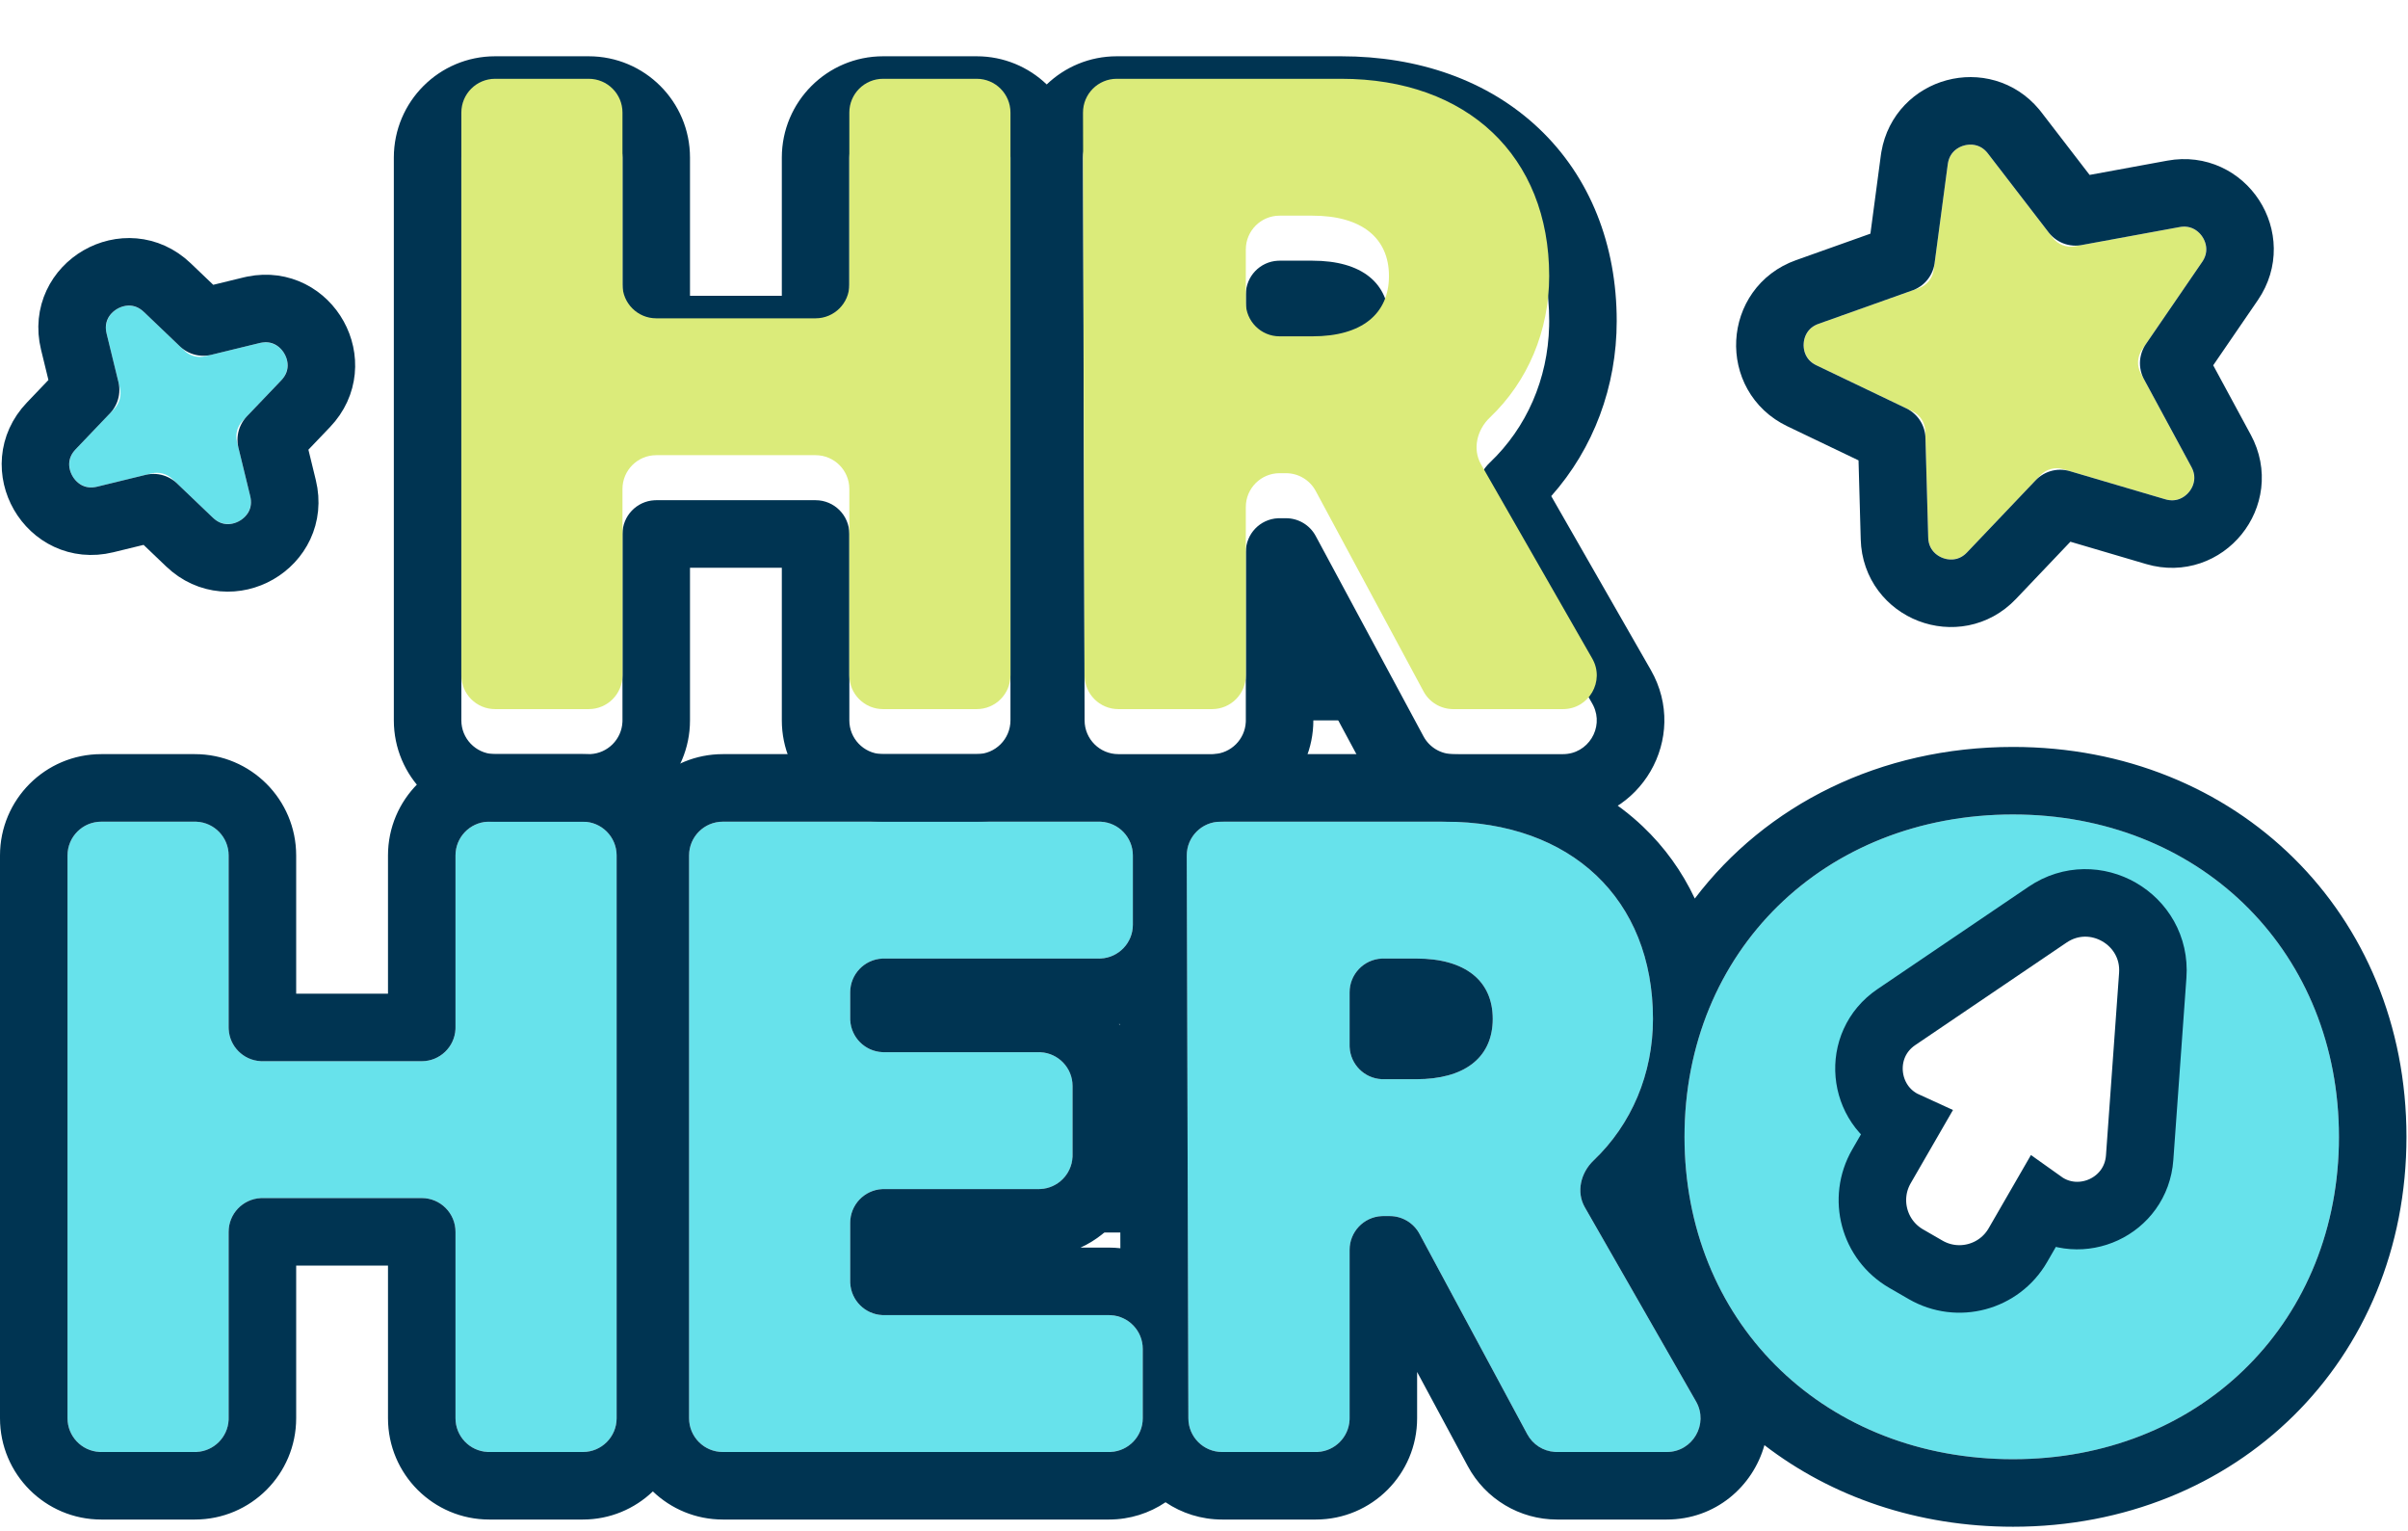
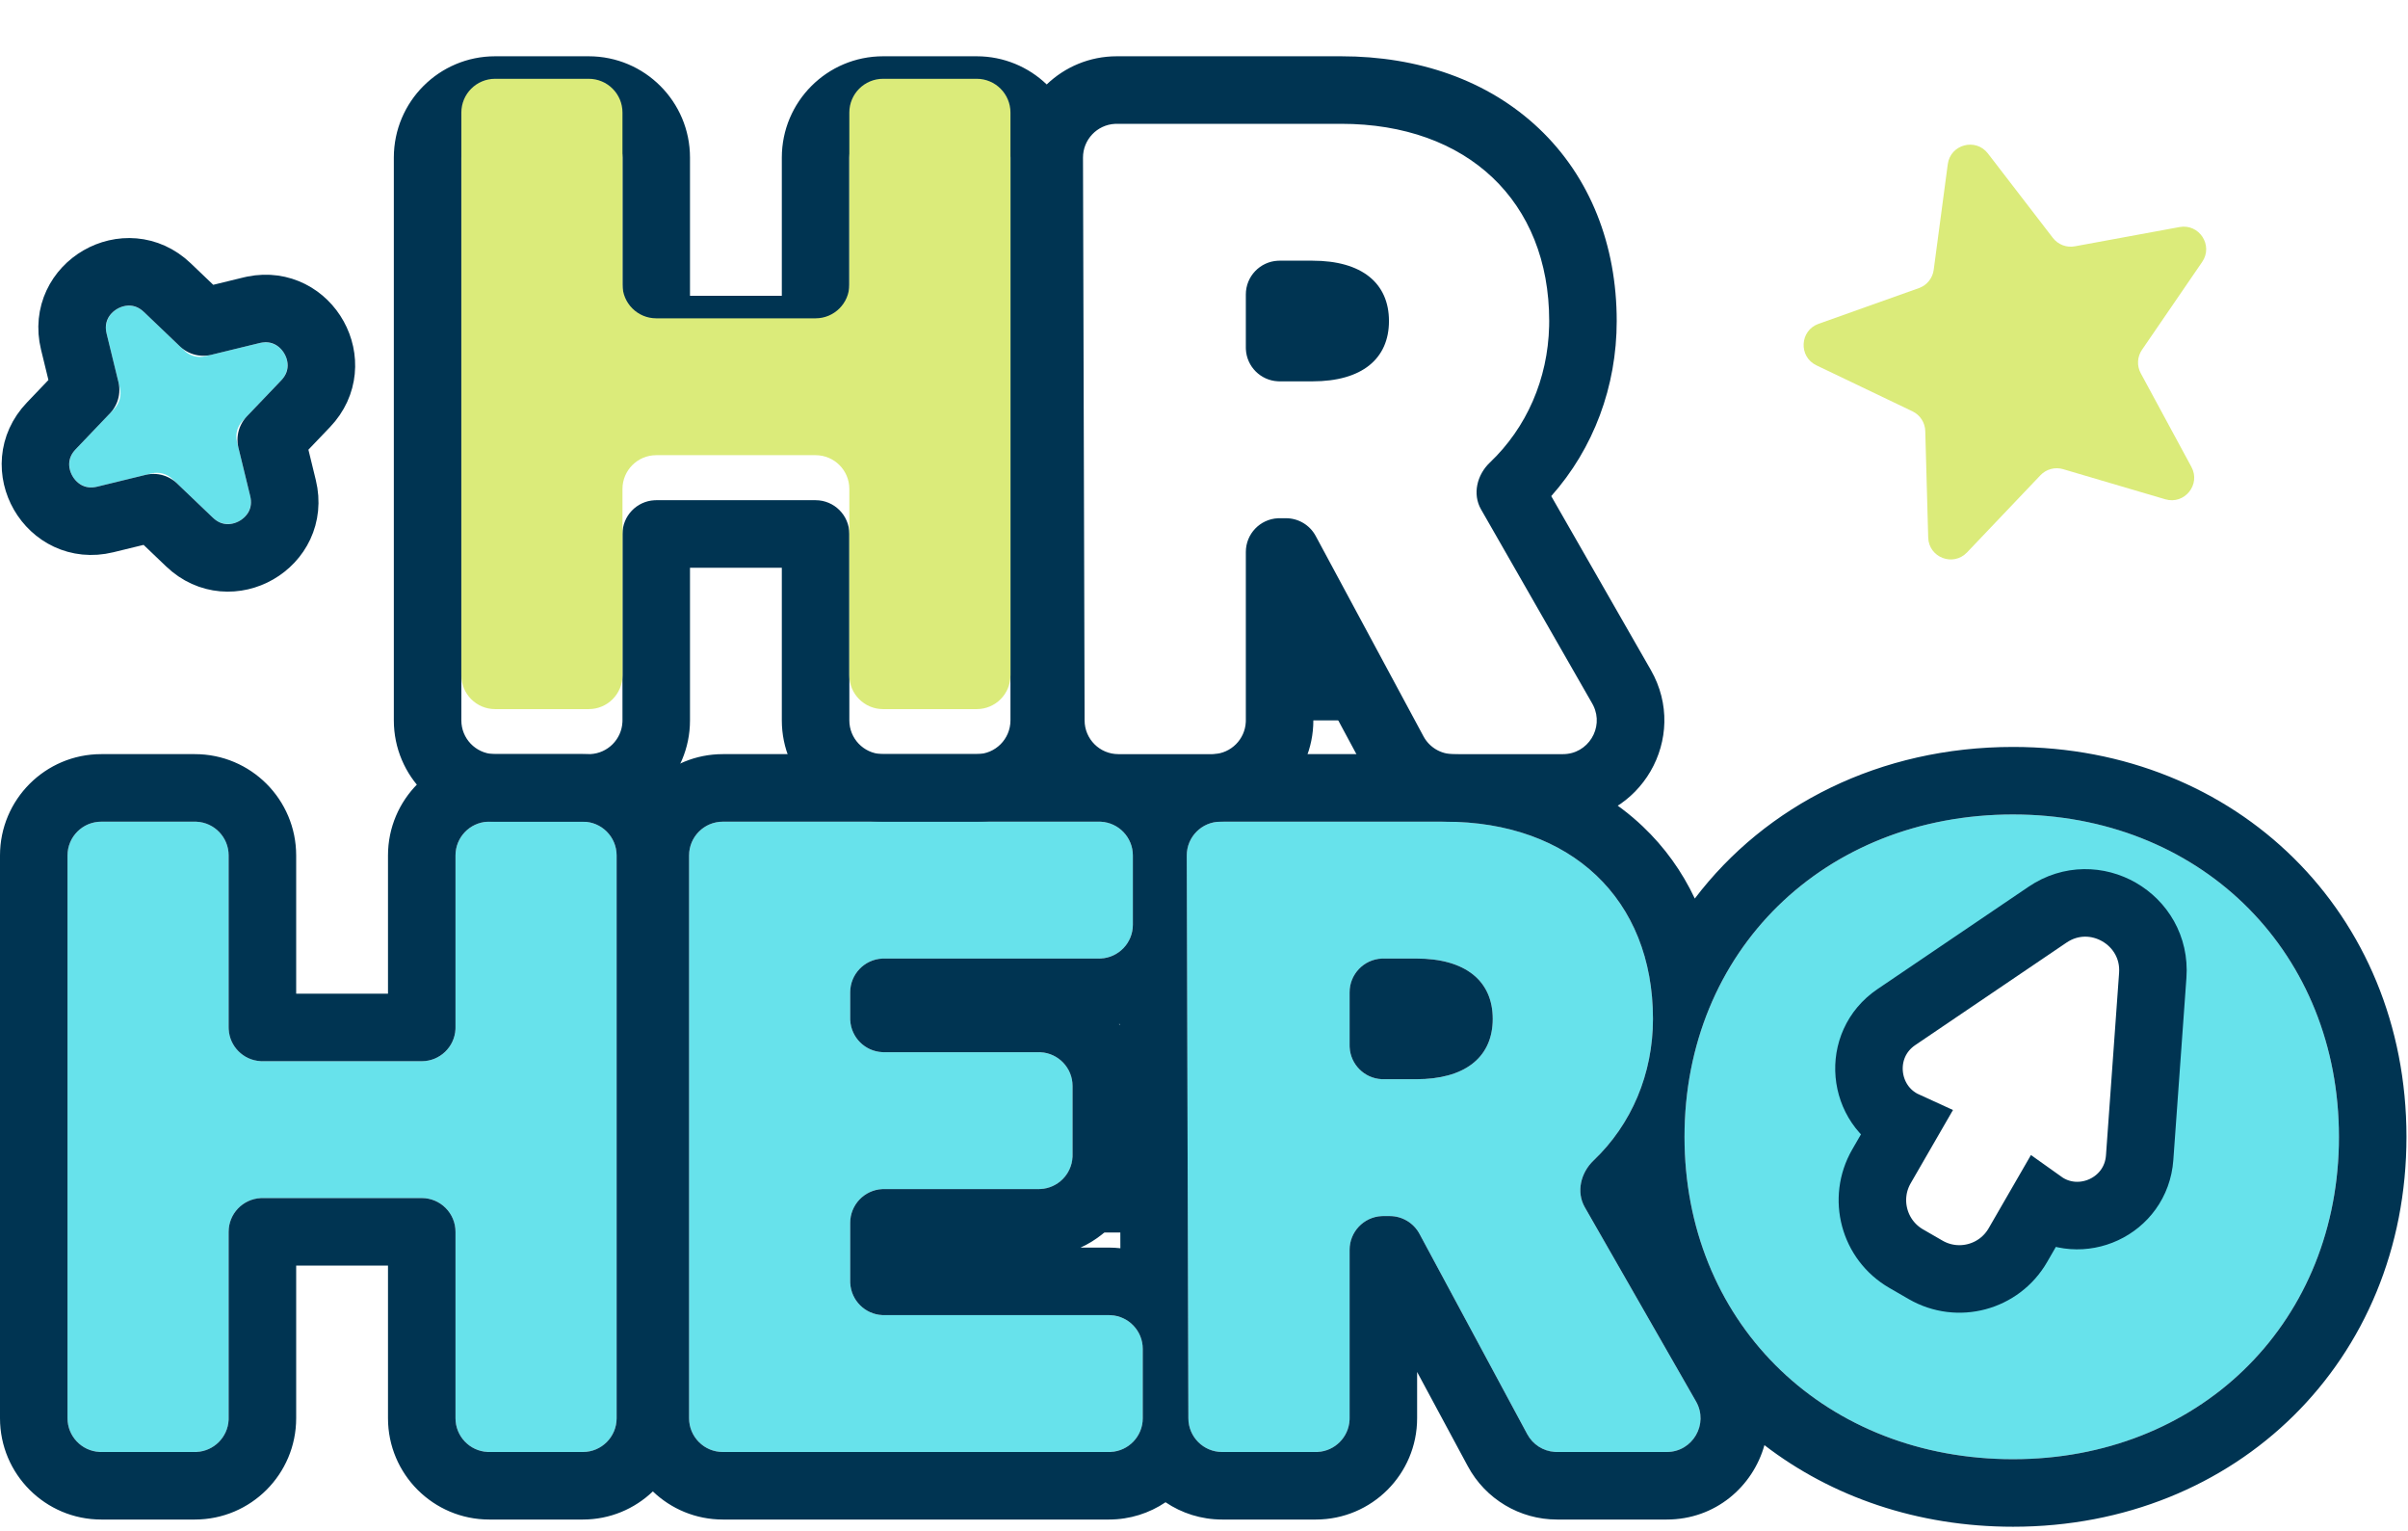
<svg xmlns="http://www.w3.org/2000/svg" width="214" height="136" viewBox="0 0 214 136" fill="none">
  <g clip-path="url(#clip0_174_3245)">
    <g filter="url(#filter0_d_174_3245)">
      <path d="M113.718 29.88L113.563 29.876C112.029 29.798 110.799 28.568 110.722 27.034L110.718 26.88V22.16C110.718 20.555 111.978 19.244 113.563 19.164L113.718 19.16H116.638C121.037 19.16 123.437 21.16 123.438 24.52C123.438 27.88 121.038 29.88 116.638 29.88H113.718ZM58.32 28.28L58.166 28.276C56.632 28.199 55.402 26.969 55.324 25.435L55.32 25.28V10C55.32 8.395 54.06 7.084 52.475 7.004L52.32 7V1C57.291 1 61.32 5.03 61.32 10V22.28H69.481V10C69.481 5.029 73.51 1 78.481 1V7L78.325 7.004C76.74 7.084 75.481 8.395 75.481 10V25.28L75.477 25.435C75.396 27.019 74.085 28.28 72.481 28.28H58.32ZM119.197 1V7H99.246V1H119.197ZM86.8 1V7H78.481V1H86.8ZM52.32 1V7H44V1H52.32ZM75.481 60C75.481 61.605 76.74 62.916 78.325 62.996L78.481 63H86.8C88.457 63 89.8 61.657 89.8 60V10C89.8 8.343 88.457 7 86.8 7V1C89.215 1 91.406 1.954 93.022 3.502C94.639 1.953 96.83 1 99.246 1V7L99.092 7.004C97.503 7.084 96.242 8.4 96.246 10.009L96.389 60.009C96.394 61.662 97.735 63 99.389 63H107.718L107.872 62.996C109.406 62.918 110.636 61.688 110.714 60.154L110.718 60V45.04C110.718 43.435 111.978 42.124 113.563 42.044L113.718 42.04H114.285C115.389 42.04 116.404 42.646 116.927 43.618L126.508 61.422C127.031 62.394 128.046 63 129.149 63H138.901C141.134 63 142.56 60.662 141.604 58.697L141.505 58.509L131.62 41.254C130.84 39.892 131.265 38.179 132.402 37.098C135.674 33.987 137.557 29.678 137.672 24.977L137.678 24.52C137.678 13.88 130.397 7 119.197 7V1C126.026 1 132.225 3.115 136.764 7.414C141.335 11.744 143.678 17.779 143.678 24.52C143.678 30.33 141.631 35.835 137.859 40.076L146.711 55.526C150.148 61.526 145.816 69 138.901 69H129.149C125.838 69 122.794 67.181 121.225 64.265L116.718 55.89V60C116.718 64.971 112.688 69 107.718 69H99.389C96.938 69 94.717 68.019 93.094 66.43C91.471 68.019 89.251 69 86.8 69H78.481C73.51 69 69.481 64.971 69.481 60V46.44H61.32V60C61.32 64.971 57.291 69 52.32 69H44C39.029 69 35 64.971 35 60V10C35 5.029 39.029 1 44 1V7C42.343 7 41 8.343 41 10V60C41 61.605 42.261 62.916 43.846 62.996L44 63H52.32L52.475 62.996C54.008 62.918 55.239 61.688 55.316 60.154L55.32 60V43.44C55.32 41.835 56.581 40.525 58.166 40.444L58.32 40.44H72.481C74.137 40.441 75.481 41.784 75.481 43.44V60Z" fill="#003452" />
    </g>
    <path d="M75.48 10C75.48 8.343 76.823 7 78.48 7H86.8C88.457 7 89.8 8.343 89.8 10V60C89.8 61.657 88.457 63 86.8 63H78.48C76.823 63 75.48 61.657 75.48 60V43.44C75.48 41.783 74.137 40.44 72.48 40.44H58.32C56.663 40.44 55.32 41.783 55.32 43.44V60C55.32 61.657 53.977 63 52.32 63H44C42.343 63 41 61.657 41 60V10C41 8.343 42.343 7 44 7H52.32C53.977 7 55.32 8.343 55.32 10V25.28C55.32 26.937 56.663 28.28 58.32 28.28H72.48C74.137 28.28 75.48 26.937 75.48 25.28V10Z" fill="#DBEB7A" />
-     <path d="M99.389 63C97.735 63 96.394 61.662 96.389 60.009L96.246 10.009C96.241 8.348 97.586 7 99.246 7H119.198C130.398 7 137.677 13.88 137.677 24.52C137.677 29.399 135.779 33.887 132.402 37.098C131.265 38.179 130.84 39.892 131.62 41.254L141.505 58.509C142.65 60.509 141.206 63 138.902 63H129.15C128.046 63 127.031 62.394 126.508 61.422L116.927 43.618C116.404 42.646 115.389 42.04 114.285 42.04H113.717C112.061 42.04 110.717 43.383 110.717 45.04V60C110.717 61.657 109.374 63 107.717 63H99.389ZM110.717 26.88C110.717 28.537 112.061 29.88 113.717 29.88H116.638C121.038 29.88 123.438 27.88 123.438 24.52C123.438 21.16 121.038 19.16 116.638 19.16H113.717C112.061 19.16 110.717 20.503 110.717 22.16V26.88Z" fill="#DBEB7A" />
    <g filter="url(#filter1_d_174_3245)">
      <path d="M40.48 72C40.48 70.343 41.823 69 43.48 69H51.8C53.457 69 54.8 70.343 54.8 72V122C54.8 123.657 53.457 125 51.8 125H43.48C41.823 125 40.48 123.657 40.48 122V105.44C40.48 103.783 39.137 102.44 37.48 102.44H23.32C21.663 102.44 20.32 103.783 20.32 105.44V122C20.32 123.657 18.977 125 17.32 125H9C7.343 125 6 123.657 6 122V72C6 70.343 7.343 69 9 69H17.32C18.977 69 20.32 70.343 20.32 72V87.28C20.32 88.937 21.663 90.28 23.32 90.28H37.48C39.137 90.28 40.48 88.937 40.48 87.28V72Z" fill="#67E2EB" />
      <path d="M64.238 125C62.581 125 61.238 123.657 61.238 122V72C61.238 70.343 62.581 69 64.238 69H97.678C99.335 69 100.678 70.343 100.678 72V78.16C100.678 79.817 99.335 81.16 97.678 81.16H78.558C76.901 81.16 75.558 82.503 75.558 84.16V86.48C75.558 88.137 76.901 89.48 78.558 89.48H92.318C93.975 89.48 95.318 90.823 95.318 92.48V98.64C95.318 100.297 93.975 101.64 92.318 101.64H78.558C76.901 101.64 75.558 102.983 75.558 104.64V109.84C75.558 111.497 76.901 112.84 78.558 112.84H98.558C100.215 112.84 101.558 114.183 101.558 115.84V122C101.558 123.657 100.215 125 98.558 125H64.238Z" fill="#67E2EB" />
      <path d="M108.611 125C106.958 125 105.616 123.662 105.611 122.008L105.468 72.008C105.463 70.348 106.808 69 108.468 69H128.42C139.62 69 146.9 75.88 146.9 86.52C146.9 91.399 145.001 95.887 141.624 99.098C140.487 100.179 140.062 101.892 140.842 103.253L150.727 120.509C151.873 122.509 150.429 125 148.124 125H138.372C137.268 125 136.253 124.394 135.73 123.422L126.149 105.618C125.626 104.646 124.611 104.04 123.507 104.04H122.94C121.283 104.04 119.94 105.383 119.94 107.04V122C119.94 123.657 118.596 125 116.94 125H108.611ZM119.94 88.88C119.94 90.537 121.283 91.88 122.94 91.88H125.86C130.26 91.88 132.66 89.88 132.66 86.52C132.66 83.16 130.26 81.16 125.86 81.16H122.94C121.283 81.16 119.94 82.503 119.94 84.16V88.88Z" fill="#67E2EB" />
      <path d="M178.903 125.64C162.103 125.64 149.703 113.48 149.703 97C149.703 80.52 162.103 68.36 178.903 68.36C195.543 68.36 207.863 80.52 207.863 97C207.863 113.48 195.543 125.64 178.903 125.64Z" fill="#67E2EB" />
      <path d="M122.94 91.88L122.785 91.876C121.252 91.798 120.022 90.569 119.944 89.035L119.94 88.88V84.16C119.94 82.555 121.2 81.244 122.785 81.164L122.94 81.16H125.86C130.26 81.16 132.66 83.16 132.66 86.52L132.653 86.831C132.508 90.003 130.122 91.88 125.86 91.88H122.94ZM23.32 90.28L23.166 90.276C21.632 90.198 20.402 88.968 20.325 87.434L20.32 87.28V72C20.32 70.395 19.06 69.084 17.475 69.003L17.32 69L17.321 62.999C22.291 63 26.32 67.029 26.321 71.999V84.28H34.481V71.999C34.481 67.029 38.51 62.999 43.481 62.999L43.48 69L43.325 69.003C41.741 69.084 40.48 70.395 40.48 72V87.28L40.477 87.434C40.397 89.019 39.085 90.28 37.48 90.28H23.32ZM78.404 89.476C76.87 89.398 75.639 88.168 75.562 86.634L75.558 86.48V84.16C75.558 82.555 76.818 81.244 78.404 81.164L78.558 81.16H97.678L97.832 81.156C99.417 81.075 100.678 79.765 100.678 78.16V72C100.678 70.395 99.417 69.084 97.832 69.003L97.678 69L97.678 62.999C99.702 63 101.569 63.669 103.073 64.796C104.576 63.669 106.444 63 108.468 62.999L108.468 69C106.808 69 105.463 70.348 105.468 72.008L105.611 122.008C105.616 123.662 106.958 125 108.611 125H116.94L117.094 124.996C118.628 124.918 119.858 123.688 119.936 122.154L119.94 122V107.04C119.94 105.435 121.2 104.124 122.785 104.043L122.94 104.04H123.507C124.611 104.04 125.626 104.646 126.149 105.618L135.73 123.422C136.221 124.333 137.143 124.923 138.166 124.993L138.372 125H148.124C150.429 125 151.873 122.509 150.727 120.509L140.842 103.253C140.062 101.892 140.487 100.179 141.624 99.098C145.001 95.887 146.9 91.399 146.9 86.52C146.9 75.88 139.62 69 128.42 69L128.419 62.999C135.247 62.999 141.447 65.115 145.986 69.414C147.941 71.266 149.488 73.431 150.618 75.829C156.938 67.509 167.081 62.36 178.904 62.36C198.791 62.36 213.863 77.14 213.864 96.999C213.864 116.859 198.791 131.64 178.904 131.64C170.403 131.64 162.772 128.978 156.805 124.39C155.779 128.061 152.459 131 148.123 131H138.372C135.061 131 132.016 129.181 130.447 126.265L125.94 117.89V122C125.94 126.97 121.91 130.999 116.94 131H108.611C106.749 130.999 105.019 130.434 103.583 129.465C102.148 130.433 100.419 130.999 98.558 131H64.237C61.824 130.999 59.635 130.048 58.019 128.501C56.403 130.048 54.213 131 51.8 131H43.481C38.51 131 34.481 126.97 34.481 122V108.44H26.321V122C26.321 126.97 22.291 130.999 17.321 131H9C4.03 131 0 126.97 0 122V71.999C0 67.029 4.03 62.999 9 62.999V69C7.343 69 6 70.343 6 72V122C6 123.605 7.261 124.915 8.846 124.996L9 125H17.32L17.475 124.996C19.009 124.918 20.239 123.688 20.317 122.154L20.32 122V105.44C20.32 103.835 21.581 102.524 23.166 102.444L23.32 102.44H37.48C39.137 102.44 40.48 103.783 40.48 105.44V122C40.48 123.605 41.74 124.915 43.325 124.996L43.48 125H51.8C53.457 125 54.8 123.657 54.8 122V72C54.8 70.343 53.457 69 51.8 69L51.8 62.999C54.213 62.999 56.403 63.952 58.019 65.499C59.635 63.952 61.824 63 64.237 62.999L64.238 69C62.581 69 61.238 70.343 61.238 72V122C61.238 123.657 62.581 125 64.238 125H98.558L98.712 124.996C100.297 124.915 101.558 123.605 101.558 122V115.84C101.558 114.235 100.297 112.925 98.712 112.844L98.558 112.84L98.558 106.84C98.899 106.84 99.236 106.86 99.568 106.897L99.559 103.982C98.649 105.213 97.434 106.202 96.025 106.84H98.558L98.558 112.84H78.558L78.404 112.836C76.87 112.759 75.64 111.528 75.562 109.995L75.558 109.84V104.64C75.558 103.035 76.818 101.724 78.404 101.644L78.558 101.64H92.318L92.472 101.636C94.006 101.559 95.236 100.328 95.314 98.794L95.318 98.64V92.48C95.318 90.875 94.057 89.564 92.472 89.484L92.318 89.48H78.558L78.404 89.476ZM99.51 86.972C99.488 86.977 99.465 86.98 99.443 86.985C99.465 87.014 99.489 87.042 99.511 87.072L99.51 86.972ZM128.419 62.999L128.42 69H108.468L108.468 62.999H128.419ZM97.678 62.999L97.678 69H64.238L64.237 62.999H97.678ZM51.8 62.999L51.8 69H43.48L43.481 62.999H51.8ZM17.321 62.999L17.32 69H9V62.999H17.321ZM207.863 97C207.863 80.778 195.925 68.741 179.68 68.369L178.903 68.36C162.103 68.36 149.703 80.52 149.703 97C149.703 113.222 161.719 125.259 178.119 125.631L178.903 125.64C195.283 125.64 207.478 113.857 207.855 97.769L207.863 97Z" fill="#003452" />
    </g>
    <path d="M181.968 81.261C186.115 78.451 191.676 81.661 191.316 86.658L190.152 102.848C189.839 107.211 184.882 109.434 181.437 106.976L179.33 110.624C177.673 113.494 174.004 114.477 171.134 112.82L169.402 111.82C166.532 110.163 165.549 106.494 167.206 103.624L169.312 99.976C165.46 98.221 164.908 92.817 168.529 90.364L181.968 81.261Z" fill="white" stroke="#003452" stroke-width="6" />
    <path d="M114 50L123.5 64H114V50Z" fill="#003452" />
    <path d="M88 109.5L102 100L102 109.5L88 109.5Z" fill="#003452" />
    <g filter="url(#filter2_d_174_3245)">
      <path d="M173.099 10.59C173.334 8.827 175.581 8.224 176.666 9.634L182.44 17.136C182.898 17.731 183.649 18.019 184.387 17.884L193.698 16.172C195.447 15.85 196.715 17.802 195.709 19.269L190.358 27.079C189.934 27.698 189.892 28.502 190.249 29.161L194.754 37.487C195.601 39.052 194.136 40.86 192.43 40.358L183.349 37.682C182.63 37.47 181.852 37.678 181.335 38.222L174.809 45.079C173.582 46.368 171.41 45.534 171.361 43.756L171.099 34.292C171.078 33.543 170.64 32.868 169.963 32.544L161.425 28.456C159.82 27.688 159.942 25.364 161.618 24.768L170.537 21.595C171.244 21.343 171.75 20.718 171.849 19.974L173.099 10.59Z" fill="#DBEB7A" />
-       <path d="M170.157 9.99C170.876 5.807 176.2 4.381 178.914 7.643L179.043 7.805L184.444 14.822L193.156 13.222C197.53 12.418 200.697 17.297 198.184 20.965L193.178 28.27L197.392 36.059C199.509 39.971 195.848 44.492 191.582 43.236L183.087 40.733L176.982 47.148C173.916 50.369 168.485 48.284 168.362 43.838L168.116 34.986L160.13 31.162C156.118 29.241 156.422 23.433 160.612 21.942L168.956 18.972L170.125 10.194L170.157 9.99Z" stroke="#003452" stroke-width="6" stroke-linejoin="round" />
    </g>
    <g filter="url(#filter3_d_174_3245)">
      <path d="M23.069 26.476C25.01 26.003 26.369 28.356 24.988 29.801L21.558 33.39C21.087 33.883 20.9 34.583 21.061 35.245L22.237 40.069C22.71 42.01 20.357 43.369 18.912 41.988L15.323 38.558C14.83 38.087 14.13 37.9 13.467 38.061L8.644 39.237C6.703 39.71 5.344 37.357 6.725 35.912L10.155 32.323C10.626 31.83 10.813 31.13 10.652 30.468L9.476 25.644C9.003 23.703 11.356 22.344 12.801 23.725L16.39 27.154C16.883 27.626 17.583 27.813 18.245 27.652L23.069 26.476Z" fill="#67E2EB" />
      <path d="M22.584 23.511C27.316 22.561 30.555 28.317 27.157 31.873L24.105 35.066L25.151 39.358C26.334 44.212 20.452 47.609 16.84 44.157L13.646 41.105L9.355 42.151C4.501 43.334 1.104 37.452 4.556 33.84L7.608 30.645L6.561 26.355C5.378 21.501 11.261 18.104 14.873 21.556L18.067 24.607L22.358 23.561L22.584 23.511Z" stroke="#003452" stroke-width="6" stroke-linejoin="round" />
    </g>
  </g>
  <defs>
    <filter id="filter0_d_174_3245" x="35" y="1" width="112.915" height="72" filterUnits="userSpaceOnUse" color-interpolation-filters="sRGB">
      <feFlood flood-opacity="0" result="BackgroundImageFix" />
      <feColorMatrix in="SourceAlpha" type="matrix" values="0 0 0 0 0 0 0 0 0 0 0 0 0 0 0 0 0 0 127 0" result="hardAlpha" />
      <feOffset dy="4" />
      <feComposite in2="hardAlpha" operator="out" />
      <feColorMatrix type="matrix" values="0 0 0 0 0.749 0 0 0 0 0.946 0 0 0 0 0.96 0 0 0 1 0" />
      <feBlend mode="normal" in2="BackgroundImageFix" result="effect1_dropShadow_174_3245" />
      <feBlend mode="normal" in="SourceGraphic" in2="effect1_dropShadow_174_3245" result="shape" />
    </filter>
    <filter id="filter1_d_174_3245" x="0" y="62.36" width="213.863" height="73.28" filterUnits="userSpaceOnUse" color-interpolation-filters="sRGB">
      <feFlood flood-opacity="0" result="BackgroundImageFix" />
      <feColorMatrix in="SourceAlpha" type="matrix" values="0 0 0 0 0 0 0 0 0 0 0 0 0 0 0 0 0 0 127 0" result="hardAlpha" />
      <feOffset dy="4" />
      <feComposite in2="hardAlpha" operator="out" />
      <feColorMatrix type="matrix" values="0 0 0 0 0.749 0 0 0 0 0.946 0 0 0 0 0.96 0 0 0 1 0" />
      <feBlend mode="normal" in2="BackgroundImageFix" result="effect1_dropShadow_174_3245" />
      <feBlend mode="normal" in="SourceGraphic" in2="effect1_dropShadow_174_3245" result="shape" />
    </filter>
    <filter id="filter2_d_174_3245" x="154.288" y="2.846" width="47.795" height="52.869" filterUnits="userSpaceOnUse" color-interpolation-filters="sRGB">
      <feFlood flood-opacity="0" result="BackgroundImageFix" />
      <feColorMatrix in="SourceAlpha" type="matrix" values="0 0 0 0 0 0 0 0 0 0 0 0 0 0 0 0 0 0 127 0" result="hardAlpha" />
      <feOffset dy="4" />
      <feComposite in2="hardAlpha" operator="out" />
      <feColorMatrix type="matrix" values="0 0 0 0 0.749 0 0 0 0 0.946 0 0 0 0 0.96 0 0 0 1 0" />
      <feBlend mode="normal" in2="BackgroundImageFix" result="effect1_dropShadow_174_3245" />
      <feBlend mode="normal" in="SourceGraphic" in2="effect1_dropShadow_174_3245" result="shape" />
    </filter>
    <filter id="filter3_d_174_3245" x="0.135" y="17.135" width="31.443" height="35.442" filterUnits="userSpaceOnUse" color-interpolation-filters="sRGB">
      <feFlood flood-opacity="0" result="BackgroundImageFix" />
      <feColorMatrix in="SourceAlpha" type="matrix" values="0 0 0 0 0 0 0 0 0 0 0 0 0 0 0 0 0 0 127 0" result="hardAlpha" />
      <feOffset dy="4" />
      <feComposite in2="hardAlpha" operator="out" />
      <feColorMatrix type="matrix" values="0 0 0 0 0.749 0 0 0 0 0.946 0 0 0 0 0.96 0 0 0 1 0" />
      <feBlend mode="normal" in2="BackgroundImageFix" result="effect1_dropShadow_174_3245" />
      <feBlend mode="normal" in="SourceGraphic" in2="effect1_dropShadow_174_3245" result="shape" />
    </filter>
    <clipPath id="clip0_174_3245">
      <rect width="214" height="136" fill="white" />
    </clipPath>
  </defs>
</svg>